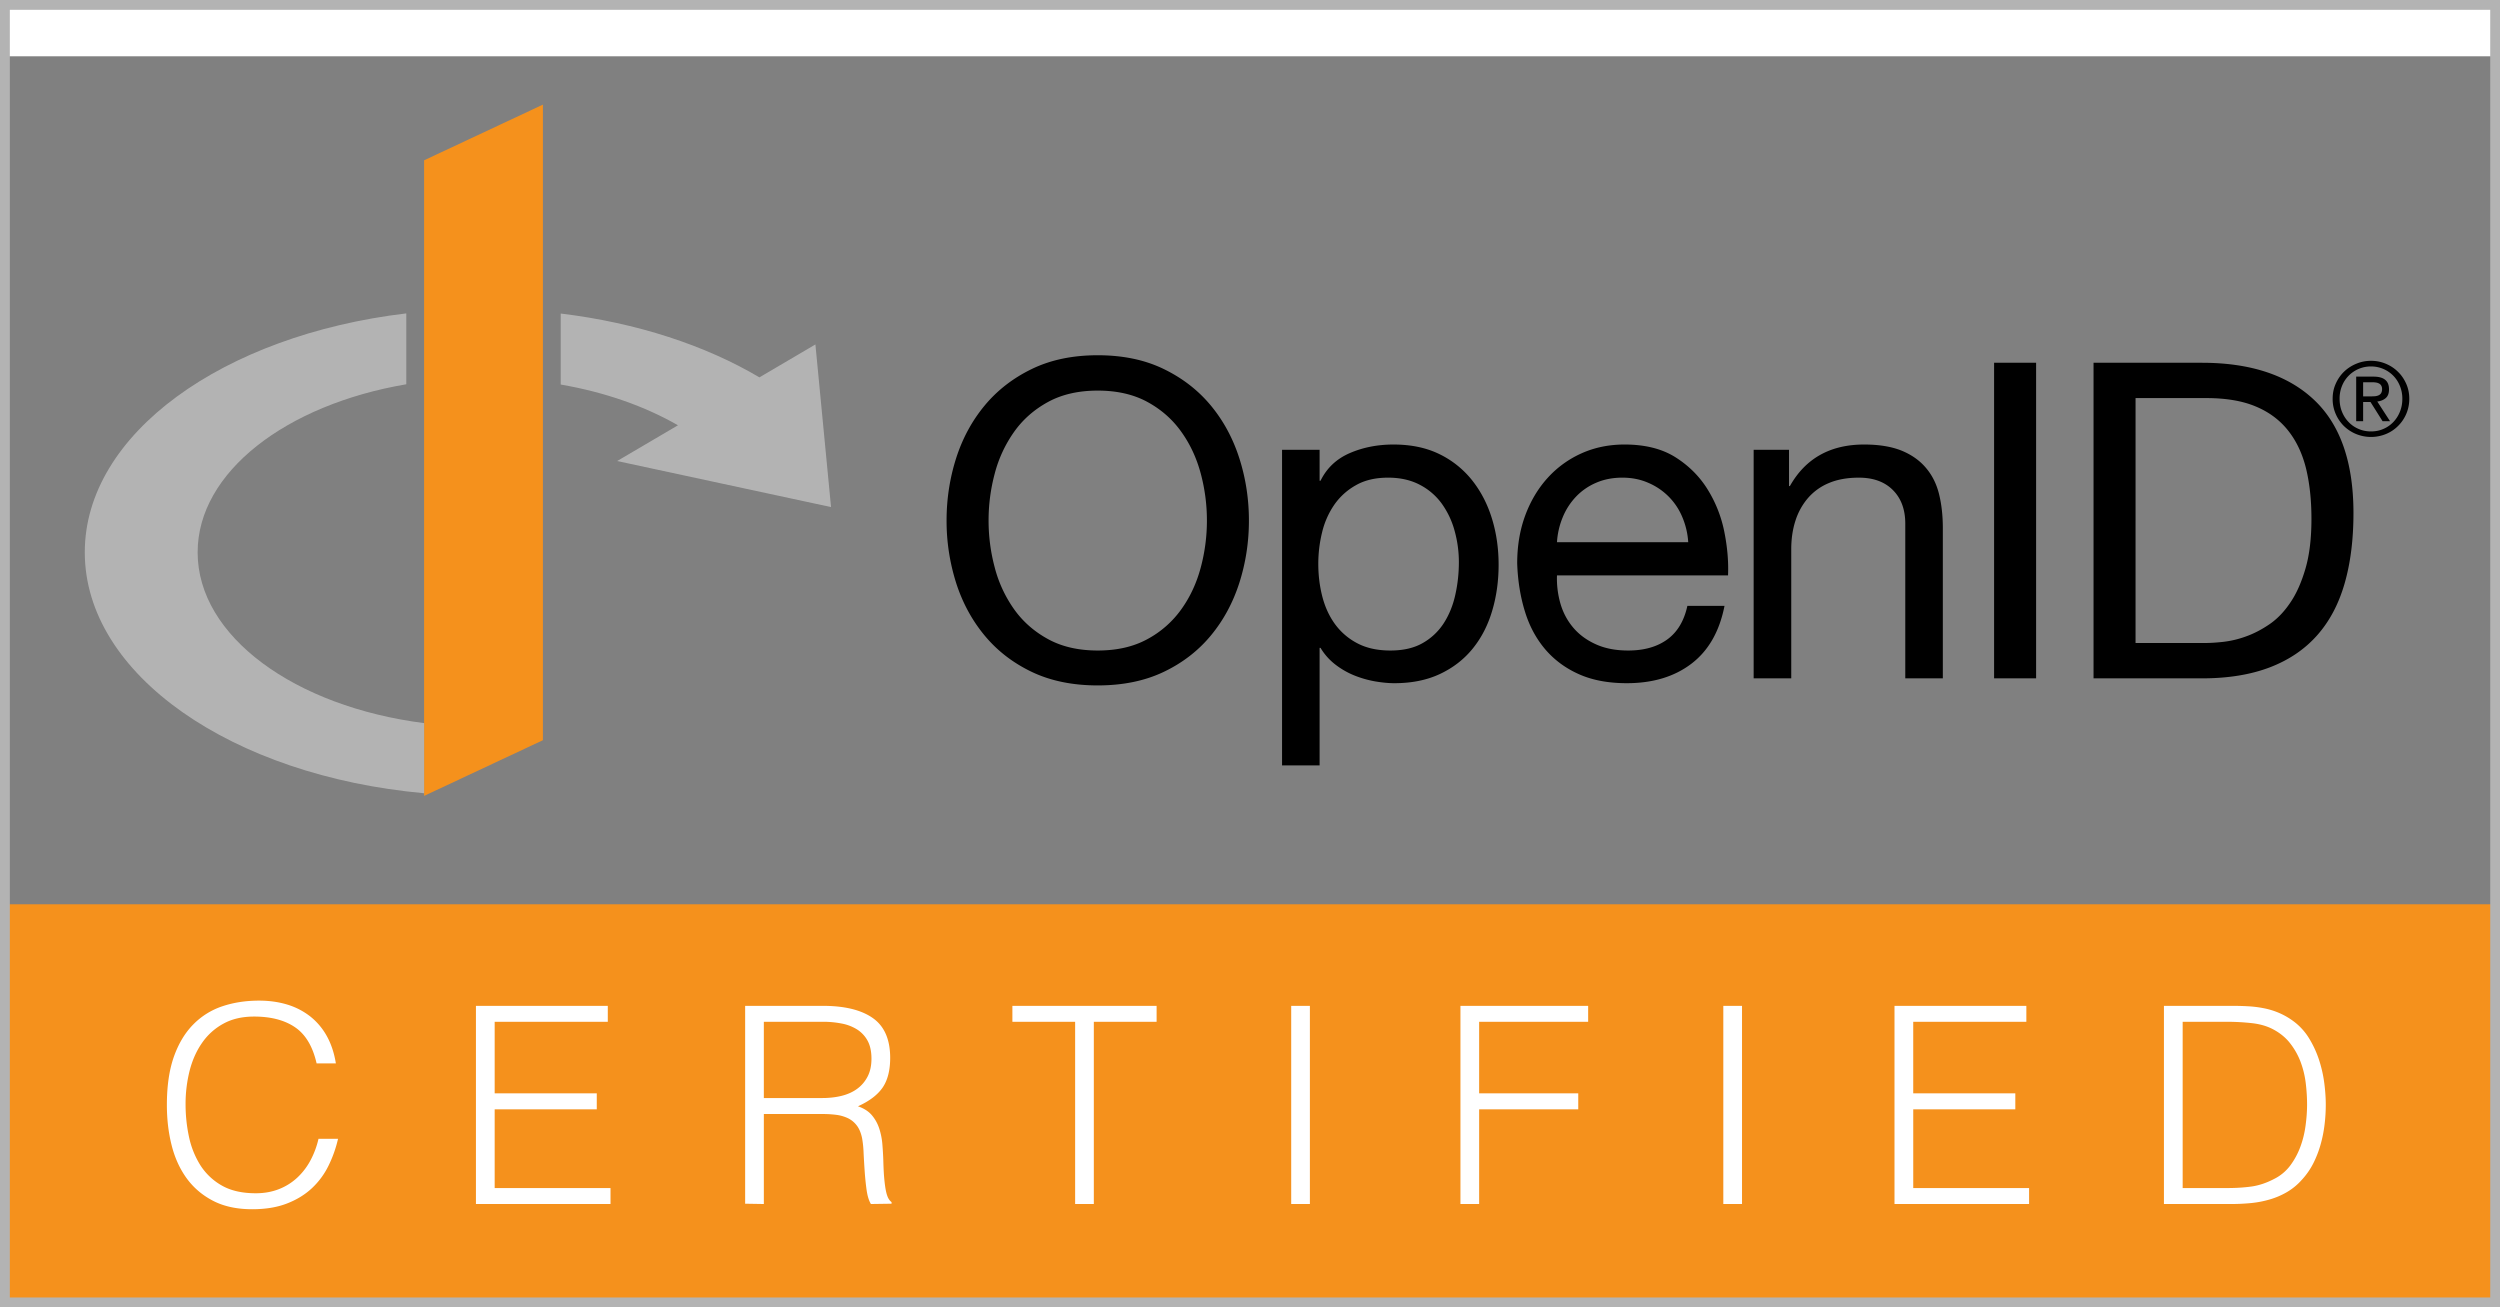
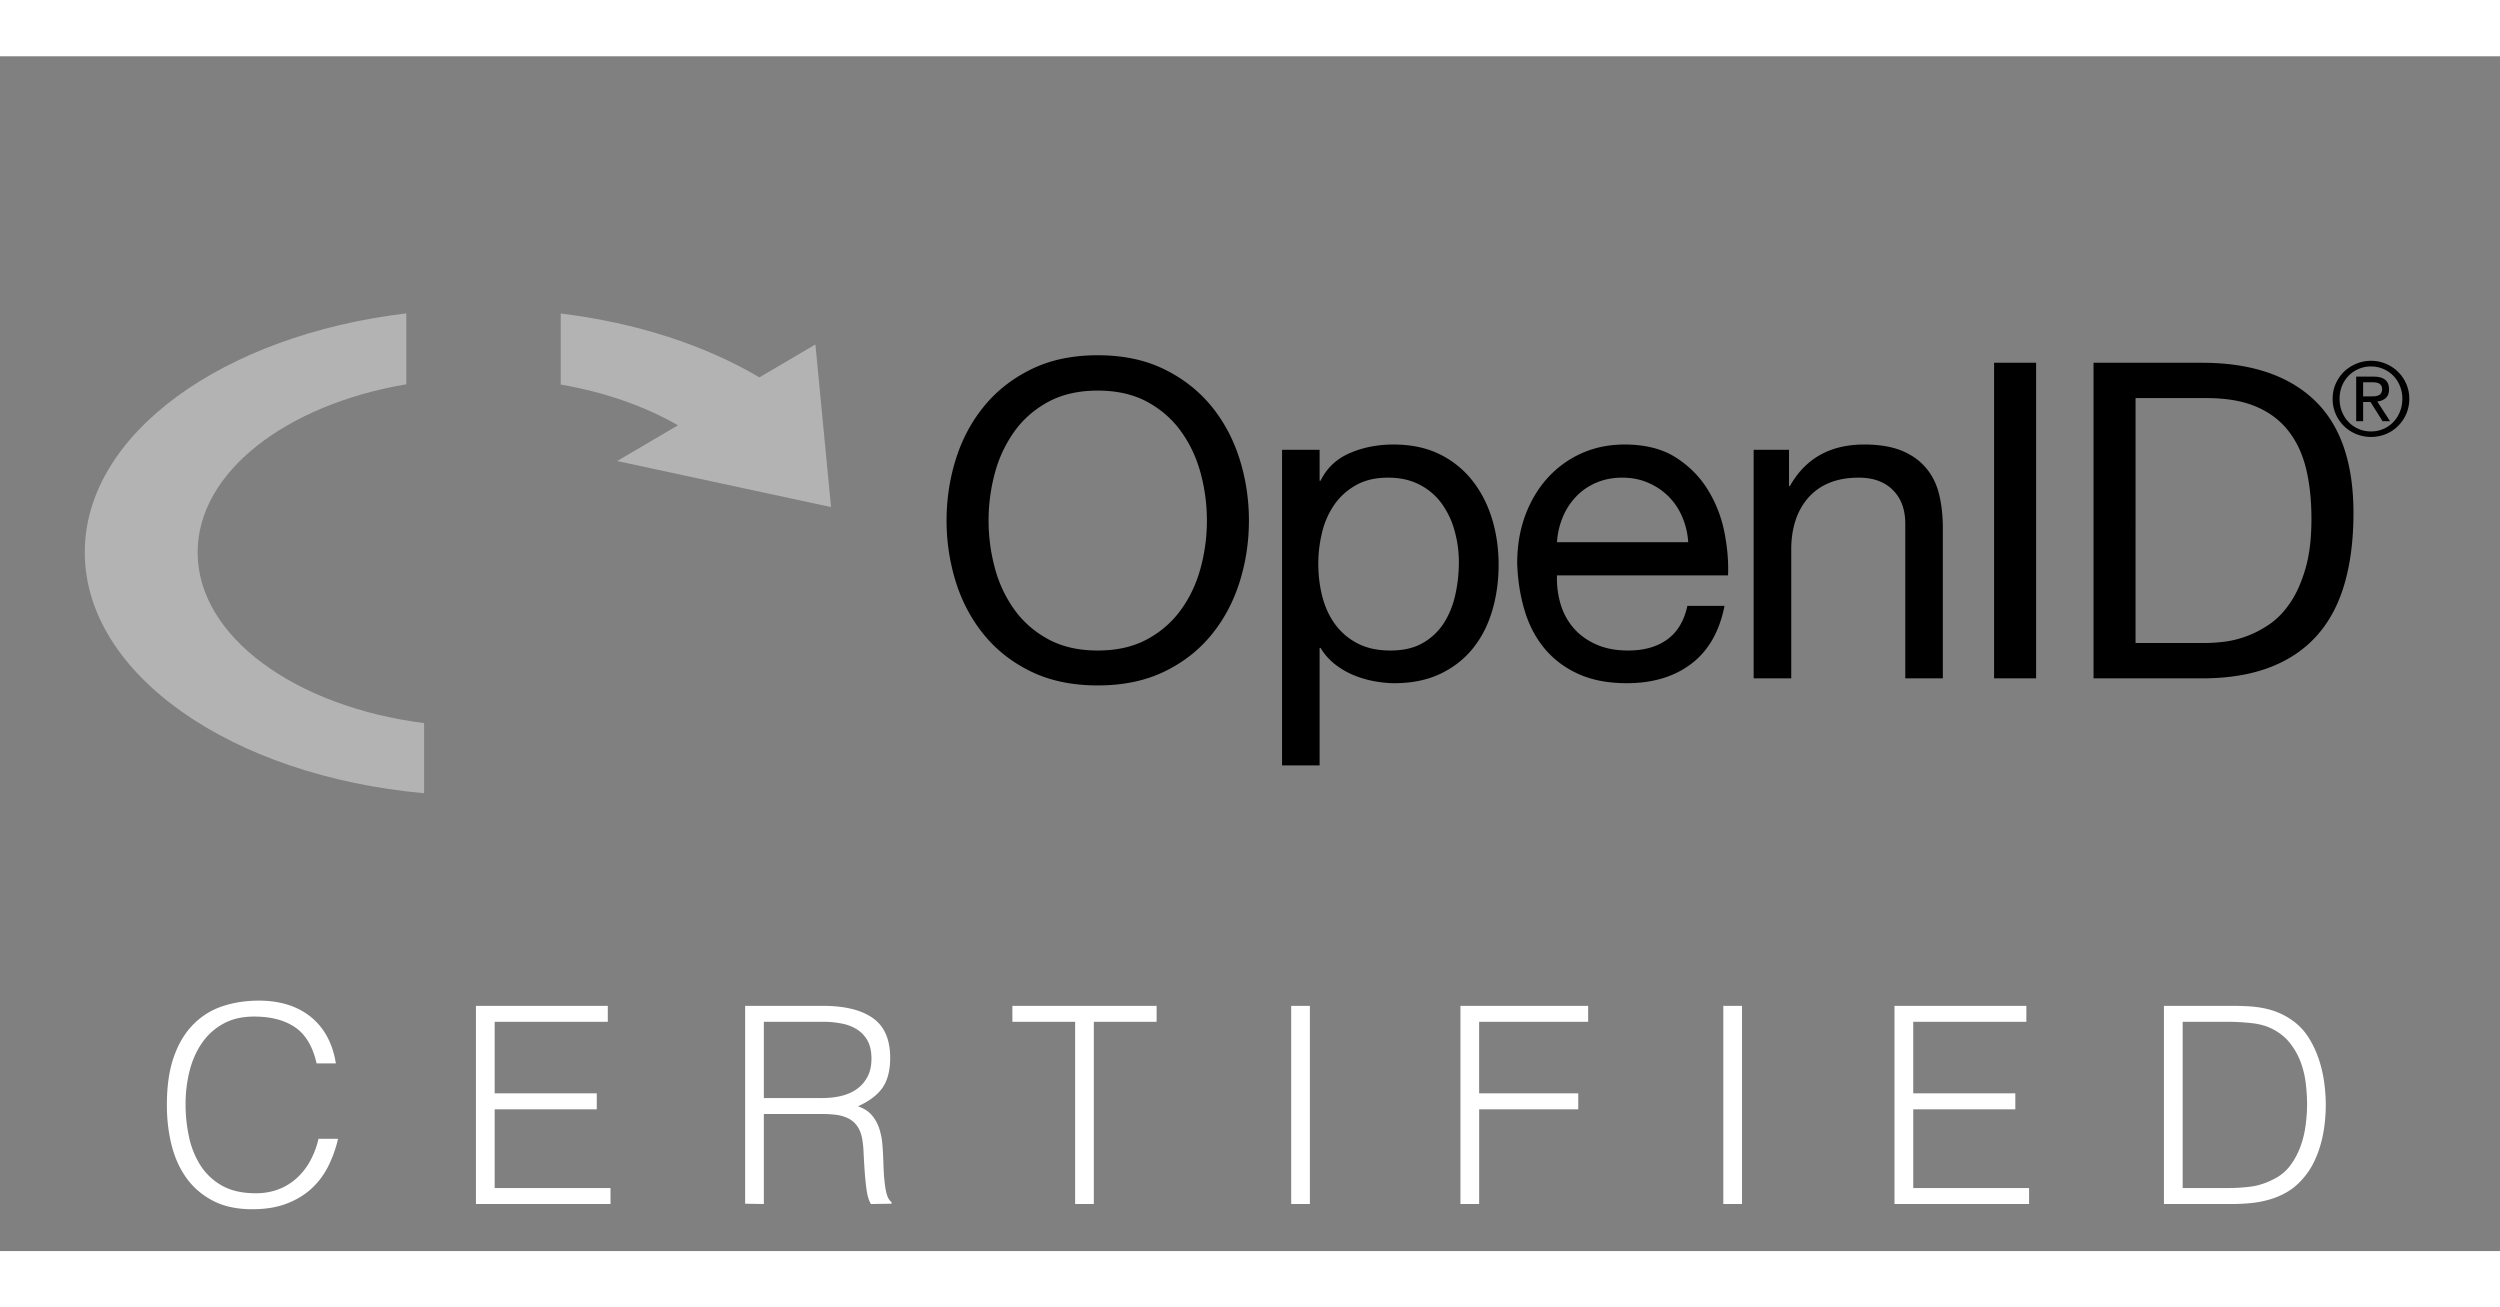
<svg xmlns="http://www.w3.org/2000/svg" width="180" height="94.13" viewBox="1.5 1.5 254.33 121.547" style="background-color: white;">
  <rect x="1.5" y="1.5" width="254.33" height="121.547" fill="#808080" stroke="none" />
-   <path style="fill:#fff;fill-opacity:1;fill-rule:nonzero;stroke:none" d="M28.316 123.3c-.906.821-1.984 1.274-3.484 1.274-1.93 0-3.062-.734-3.914-1.699-1.504-1.7-1.473-4.621-1.473-8.59 0-3.969-.03-6.945 1.473-8.648.852-.965 1.984-1.7 3.914-1.7 1.527 0 2.605.454 3.512 1.305.996.934 1.562 2.465 1.617 4.25h-3.176c-.027-.734-.14-1.445-.48-1.957-.282-.45-.711-.734-1.473-.734-.766 0-1.223.312-1.504.765-.598.965-.707 3.004-.707 6.692 0 3.683.11 5.726.707 6.687.281.457.738.77 1.504.77.762 0 1.219-.285 1.5-.738.34-.512.453-1.247.484-1.985h3.172c-.054 1.813-.648 3.371-1.672 4.309M48.242 124.348v-20.184h8.477v2.863h-5.301v5.727h4.566v2.863h-4.566v5.871h5.3v2.86M80.191 107.027h-1.957v6.18h1.957c1.7 0 1.957-1.418 1.957-3.09s-.257-3.09-1.957-3.09m2.465 17.32-2.636-8.277h-1.786v8.278H75.06v-20.184h5.105c3.684 0 5.156 1.785 5.156 5.953 0 2.496-.507 4.281-2.351 5.274l3.004 8.957M108.965 107.027v17.32h-3.176v-17.32h-3.375v-2.863h9.953v2.863M130.25 124.352h3.176v-20.188h-3.176zM155.594 107.027v5.727h4.562v2.863h-4.562v8.73h-3.176v-20.183h8.477v2.863M179.063 124.352h3.175v-20.188h-3.175zM201.23 124.348v-20.184h8.477v2.863h-5.3v5.727h4.562v2.863h-4.563v5.871h5.301v2.86M234.707 107.848c-.312-.48-.852-.82-1.613-.82h-1.871v14.46h1.87c.762 0 1.302-.343 1.614-.824.598-.937.684-2.918.684-6.437 0-3.516-.086-5.442-.684-6.38m2.383 14.829c-.82.937-1.985 1.672-3.91 1.672h-5.133v-20.184h5.133c1.925 0 3.09.738 3.91 1.672 1.504 1.672 1.473 4.535 1.473 8.422 0 3.883.03 6.746-1.473 8.418" transform="translate(-.332 -6.064)" />
-   <path style="fill:#f5911c;fill-opacity:1;fill-rule:nonzero;stroke:none" d="M2.332 134.332h253.336v-40.5H2.332zm0 0" transform="translate(-.332 -6.064)" />
-   <path style="fill:none;stroke:#b3b3b3;stroke-width:10;stroke-linecap:butt;stroke-linejoin:miter;stroke-miterlimit:4;stroke-opacity:1" d="M23.32 16.68h2533.36v1319.96H23.32zm0 0" transform="matrix(.1 0 0 -.1 -.332 129.936)" />
-   <path style="fill:#f5911c;fill-opacity:1;fill-rule:nonzero;stroke:none" d="m57.063 77.14-12.086 5.665v-64.66l12.086-5.665zm0 0" transform="translate(-.332 -6.064)" />
  <path style="fill:#b3b3b3;fill-opacity:1;fill-rule:nonzero;stroke:none" d="M21.938 58.027c0-8.152 8.988-15.015 21.226-17.097v-7.211c-18.637 2.218-32.707 12.258-32.707 24.308 0 12.446 14.992 22.743 34.52 24.508v-7.133c-13.157-1.683-23.04-8.82-23.04-17.375M86.375 53.422l-1.59-16.543-5.695 3.348c-5.48-3.243-12.442-5.551-20.215-6.493v7.223c4.527.781 8.594 2.227 11.926 4.145l-6.184 3.636" transform="translate(-.332 -6.064)" />
  <path style="fill:#000;fill-opacity:1;fill-rule:nonzero;stroke:none" d="M103.031 59.582a12.973 12.973 0 0 0 1.977 4.25c.898 1.258 2.055 2.27 3.465 3.035 1.406.766 3.086 1.149 5.035 1.149 1.949 0 3.629-.383 5.035-1.149a10.116 10.116 0 0 0 3.46-3.035c.903-1.258 1.56-2.676 1.981-4.25.422-1.574.63-3.172.63-4.789 0-1.617-.208-3.215-.63-4.79-.421-1.57-1.078-2.987-1.98-4.245-.899-1.262-2.05-2.274-3.461-3.04-1.406-.761-3.086-1.144-5.035-1.144-1.95 0-3.63.383-5.035 1.145-1.41.765-2.567 1.777-3.465 3.039a12.99 12.99 0 0 0-1.977 4.246 18.427 18.427 0 0 0-.629 4.789c0 1.617.207 3.215.63 4.789m-3.938-11.105c.644-2.024 1.613-3.817 2.902-5.375 1.29-1.559 2.895-2.801 4.813-3.73 1.918-.93 4.152-1.395 6.699-1.395 2.547 0 4.781.464 6.699 1.394 1.922.93 3.523 2.172 4.813 3.73 1.289 1.56 2.253 3.352 2.898 5.376.644 2.023.969 4.128.969 6.316 0 2.191-.325 4.293-.969 6.32-.645 2.02-1.61 3.813-2.898 5.371-1.29 1.559-2.891 2.797-4.813 3.711-1.918.914-4.152 1.371-6.7 1.371-2.546 0-4.78-.457-6.698-1.37-1.918-.915-3.524-2.153-4.813-3.712-1.289-1.558-2.258-3.351-2.902-5.37a20.829 20.829 0 0 1-.965-6.321c0-2.188.324-4.293.965-6.316M149.816 55.852a8.58 8.58 0 0 0-1.304-2.77 6.369 6.369 0 0 0-2.246-1.93c-.918-.48-1.989-.722-3.215-.722-1.293 0-2.387.257-3.281.77a6.546 6.546 0 0 0-2.208 2 8.384 8.384 0 0 0-1.234 2.808 13.334 13.334 0 0 0-.383 3.191c0 1.14.133 2.242.403 3.305.273 1.066.699 2 1.285 2.812a6.542 6.542 0 0 0 2.27 1.957c.929.493 2.05.743 3.37.743 1.32 0 2.422-.254 3.305-.766a6.137 6.137 0 0 0 2.137-2.023c.539-.84.93-1.801 1.168-2.88.242-1.077.363-2.187.363-3.327a11.87 11.87 0 0 0-.43-3.168m-13.738-8.254v3.148h.094c.629-1.285 1.617-2.223 2.965-2.809 1.347-.585 2.832-.878 4.453-.878 1.797 0 3.363.328 4.699.988a9.593 9.593 0 0 1 3.324 2.676c.887 1.125 1.555 2.422 2.004 3.89.45 1.469.672 3.028.672 4.676 0 1.648-.215 3.207-.652 4.676-.434 1.472-1.09 2.75-1.977 3.847-.883 1.094-1.996 1.958-3.328 2.586-1.336.63-2.883.942-4.652.942-.57 0-1.207-.059-1.91-.176a10.659 10.659 0 0 1-2.094-.586 8.19 8.19 0 0 1-1.957-1.105 6.093 6.093 0 0 1-1.547-1.727h-.094v11.957h-3.82V47.598M172.973 54.434a6.49 6.49 0 0 0-1.395-2.09 6.548 6.548 0 0 0-2.066-1.39c-.793-.349-1.672-.524-2.633-.524-.988 0-1.879.175-2.676.523a6.138 6.138 0 0 0-2.043 1.414 6.72 6.72 0 0 0-1.348 2.09 7.854 7.854 0 0 0-.585 2.54h13.351a7.71 7.71 0 0 0-.605-2.563m.922 14.93c-1.739 1.32-3.926 1.976-6.567 1.976-1.855 0-3.469-.297-4.832-.899-1.363-.601-2.512-1.441-3.437-2.515-.93-1.086-1.63-2.371-2.09-3.871-.465-1.496-.73-3.133-.79-4.899 0-1.77.27-3.386.81-4.86.538-1.464 1.296-2.741 2.269-3.82a10.324 10.324 0 0 1 3.465-2.519c1.332-.598 2.793-.898 4.382-.898 2.07 0 3.786.43 5.149 1.28 1.363.856 2.46 1.946 3.281 3.263a12.94 12.94 0 0 1 1.711 4.316c.313 1.559.442 3.043.383 4.453h-17.402a9.184 9.184 0 0 0 .359 2.899c.27.914.703 1.722 1.305 2.43.597.702 1.363 1.265 2.293 1.683.93.422 2.02.633 3.28.633 1.622 0 2.946-.375 3.981-1.125 1.035-.75 1.715-1.891 2.047-3.418h3.778c-.512 2.609-1.637 4.57-3.375 5.89M183.832 47.598v3.687h.09c1.59-2.816 4.105-4.226 7.555-4.226 1.527 0 2.8.214 3.824.629 1.015.421 1.84 1.007 2.468 1.757.633.746 1.075 1.637 1.329 2.672.254 1.035.382 2.18.382 3.442v15.289h-3.82V55.109c0-1.441-.422-2.578-1.262-3.418-.836-.84-1.992-1.261-3.46-1.261-1.169 0-2.184.183-3.036.543a5.677 5.677 0 0 0-2.136 1.527 6.603 6.603 0 0 0-1.282 2.316c-.285.883-.425 1.852-.425 2.899v13.133h-3.825v-23.25M204.695 70.848h4.274V38.742h-4.274zM226.191 67.25c.477 0 1.079-.035 1.793-.113a10.055 10.055 0 0 0 2.297-.54c.809-.284 1.614-.699 2.406-1.238.793-.539 1.508-1.273 2.133-2.203.637-.926 1.149-2.09 1.555-3.484.406-1.395.605-3.078.605-5.059 0-1.918-.187-3.633-.558-5.148-.379-1.512-.992-2.8-1.848-3.867-.855-1.063-1.953-1.871-3.304-2.426-1.344-.559-3.012-.836-4.993-.836h-7.191V67.25zm-.363-28.508c4.945 0 8.754 1.258 11.422 3.778 2.668 2.515 4.004 6.355 4.004 11.507 0 2.7-.3 5.09-.902 7.172-.598 2.082-1.528 3.84-2.786 5.262-1.261 1.426-2.863 2.516-4.808 3.262-1.957.75-4.258 1.125-6.93 1.125h-11.016V38.742M242.973 42.164c.156 0 .308-.008.449-.016a1.2 1.2 0 0 0 .379-.09c.11-.046.199-.124.265-.222a.787.787 0 0 0 .098-.418.657.657 0 0 0-.09-.363.552.552 0 0 0-.226-.207.993.993 0 0 0-.32-.098 2.296 2.296 0 0 0-.36-.027h-.93v1.441zm.308-2.012c.543 0 .938.106 1.2.325.261.21.39.535.39.972 0 .406-.117.703-.344.895-.23.191-.511.3-.851.34l1.297 2h-.758l-1.23-1.954h-.747v1.954h-.707v-4.532zm-3.195 3.57c.16.403.387.755.676 1.051.285.301.62.532 1.015.7.391.172.809.254 1.266.254.453 0 .867-.082 1.254-.254a3.01 3.01 0 0 0 1.012-.7c.285-.296.511-.648.671-1.05.165-.403.247-.844.247-1.325 0-.46-.082-.89-.247-1.293a3.193 3.193 0 0 0-.671-1.042 3.168 3.168 0 0 0-2.266-.946 3.157 3.157 0 0 0-2.281.946 3.14 3.14 0 0 0-.676 1.042 3.384 3.384 0 0 0-.242 1.293c0 .48.078.922.242 1.325m-.637-2.844c.207-.469.488-.879.84-1.223.36-.347.777-.617 1.246-.812.473-.2.98-.301 1.508-.301.531 0 1.035.102 1.504.3.469.196.883.466 1.23.813.36.344.633.754.844 1.223.207.469.313.976.313 1.52a3.852 3.852 0 0 1-1.156 2.785 3.713 3.713 0 0 1-1.231.812 4.002 4.002 0 0 1-3.012 0 3.905 3.905 0 0 1-1.246-.812 3.905 3.905 0 0 1-.84-1.235 3.756 3.756 0 0 1-.312-1.55c0-.544.101-1.051.312-1.52" transform="translate(-.332 -6.064)" />
  <path style="fill:#fff;fill-opacity:1;fill-rule:nonzero;stroke:none" d="M34.04 110.016c-.392-1.72-1.122-2.942-2.185-3.668-1.062-.727-2.453-1.094-4.171-1.094-1.215 0-2.258.242-3.137.73a6.256 6.256 0 0 0-2.168 1.961c-.57.82-.988 1.766-1.262 2.84a13.927 13.927 0 0 0-.406 3.403c0 1.12.117 2.222.348 3.304a8.886 8.886 0 0 0 1.164 2.899 6.212 6.212 0 0 0 2.183 2.058c.914.52 2.063.781 3.446.781.859 0 1.64-.14 2.351-.418a5.85 5.85 0 0 0 1.863-1.164 6.732 6.732 0 0 0 1.344-1.75 8.827 8.827 0 0 0 .824-2.21h1.989c-.223.972-.551 1.89-.98 2.757a7.869 7.869 0 0 1-1.692 2.282c-.703.652-1.551 1.171-2.551 1.554-.996.383-2.168.574-3.512.574-1.55 0-2.875-.285-3.976-.855-1.102-.57-2-1.34-2.703-2.309-.7-.972-1.207-2.097-1.524-3.375-.32-1.277-.476-2.636-.476-4.074 0-1.922.238-3.554.71-4.898.477-1.344 1.137-2.442 1.977-3.29a7.432 7.432 0 0 1 2.969-1.85c1.137-.38 2.379-.571 3.722-.571 1.028 0 1.985.133 2.872.402a7.16 7.16 0 0 1 2.351 1.219 6.647 6.647 0 0 1 1.68 2.004c.437.793.742 1.71.91 2.758M50.25 124.324v-20.16h13.414v1.621H52.156v7.281h10.387v1.625H52.156v8.008h11.785v1.625M85.477 113.543c.707 0 1.367-.074 1.972-.223.606-.152 1.133-.386 1.582-.715.45-.328.801-.742 1.063-1.246.261-.504.394-1.109.394-1.82 0-.746-.136-1.363-.406-1.848a3.122 3.122 0 0 0-1.094-1.148 4.558 4.558 0 0 0-1.566-.586 9.694 9.694 0 0 0-1.836-.172h-6.047v7.758zm-5.938 1.625v9.156l-1.902-.031v-20.129h7.894c2.223 0 3.922.414 5.098 1.246 1.176.828 1.762 2.18 1.762 4.047 0 1.27-.258 2.274-.77 3.024-.516.746-1.348 1.378-2.508 1.902.598.207 1.067.504 1.403.894.336.395.586.84.754 1.344.168.508.277 1.04.324 1.598.047.558.078 1.101.097 1.625.02.765.051 1.398.098 1.902.047.504.102.914.168 1.235.066.316.145.562.238.742.094.175.203.312.336.406v.164l-2.101.031c-.203-.336-.348-.804-.434-1.402a28.577 28.577 0 0 1-.195-1.875 91.215 91.215 0 0 1-.113-1.902 10.977 10.977 0 0 0-.153-1.512c-.113-.543-.293-.977-.547-1.305a2.484 2.484 0 0 0-.91-.742 4 4 0 0 0-1.187-.336 11 11 0 0 0-1.36-.082M104.824 104.164h14.672v1.621h-6.387v18.54h-1.902v-18.54h-6.383M133.188 124.324h1.902v-20.16h-1.902zM150.406 124.324v-20.16h12.992v1.621h-11.09v7.281h10.083v1.625h-10.082v9.633M177.148 124.324h1.903v-20.16h-1.903zM194.563 124.324v-20.16h13.414v1.621h-11.508v7.281h10.386v1.625H196.47v8.008h11.785v1.625M223.879 122.7h4.562c.86 0 1.668-.052 2.422-.153.758-.106 1.528-.36 2.313-.77a4.619 4.619 0 0 0 1.652-1.375 7.548 7.548 0 0 0 1.02-1.89c.254-.68.43-1.395.53-2.14.102-.747.157-1.466.157-2.157 0-.727-.047-1.469-.14-2.227a9.364 9.364 0 0 0-.532-2.156 7.186 7.186 0 0 0-1.066-1.875c-.445-.57-1.024-1.039-1.734-1.414-.598-.316-1.31-.523-2.13-.617a22.9 22.9 0 0 0-2.492-.14h-4.562zm-1.906 1.624v-20.16h6.89c.559 0 1.11.012 1.653.043.539.027 1.074.094 1.593.195a7.734 7.734 0 0 1 1.528.461 7.28 7.28 0 0 1 1.441.813 6.126 6.126 0 0 1 1.652 1.777c.43.7.77 1.438 1.024 2.211.25.777.43 1.559.531 2.352.102.793.153 1.527.153 2.199 0 .672-.04 1.355-.125 2.043a13.073 13.073 0 0 1-.407 2.031 10.537 10.537 0 0 1-.742 1.906 7.4 7.4 0 0 1-1.16 1.664 6.193 6.193 0 0 1-1.527 1.258c-.551.32-1.13.567-1.739.742-.605.18-1.234.301-1.886.368-.657.062-1.317.097-1.989.097" transform="translate(-.332 -6.064)" />
</svg>